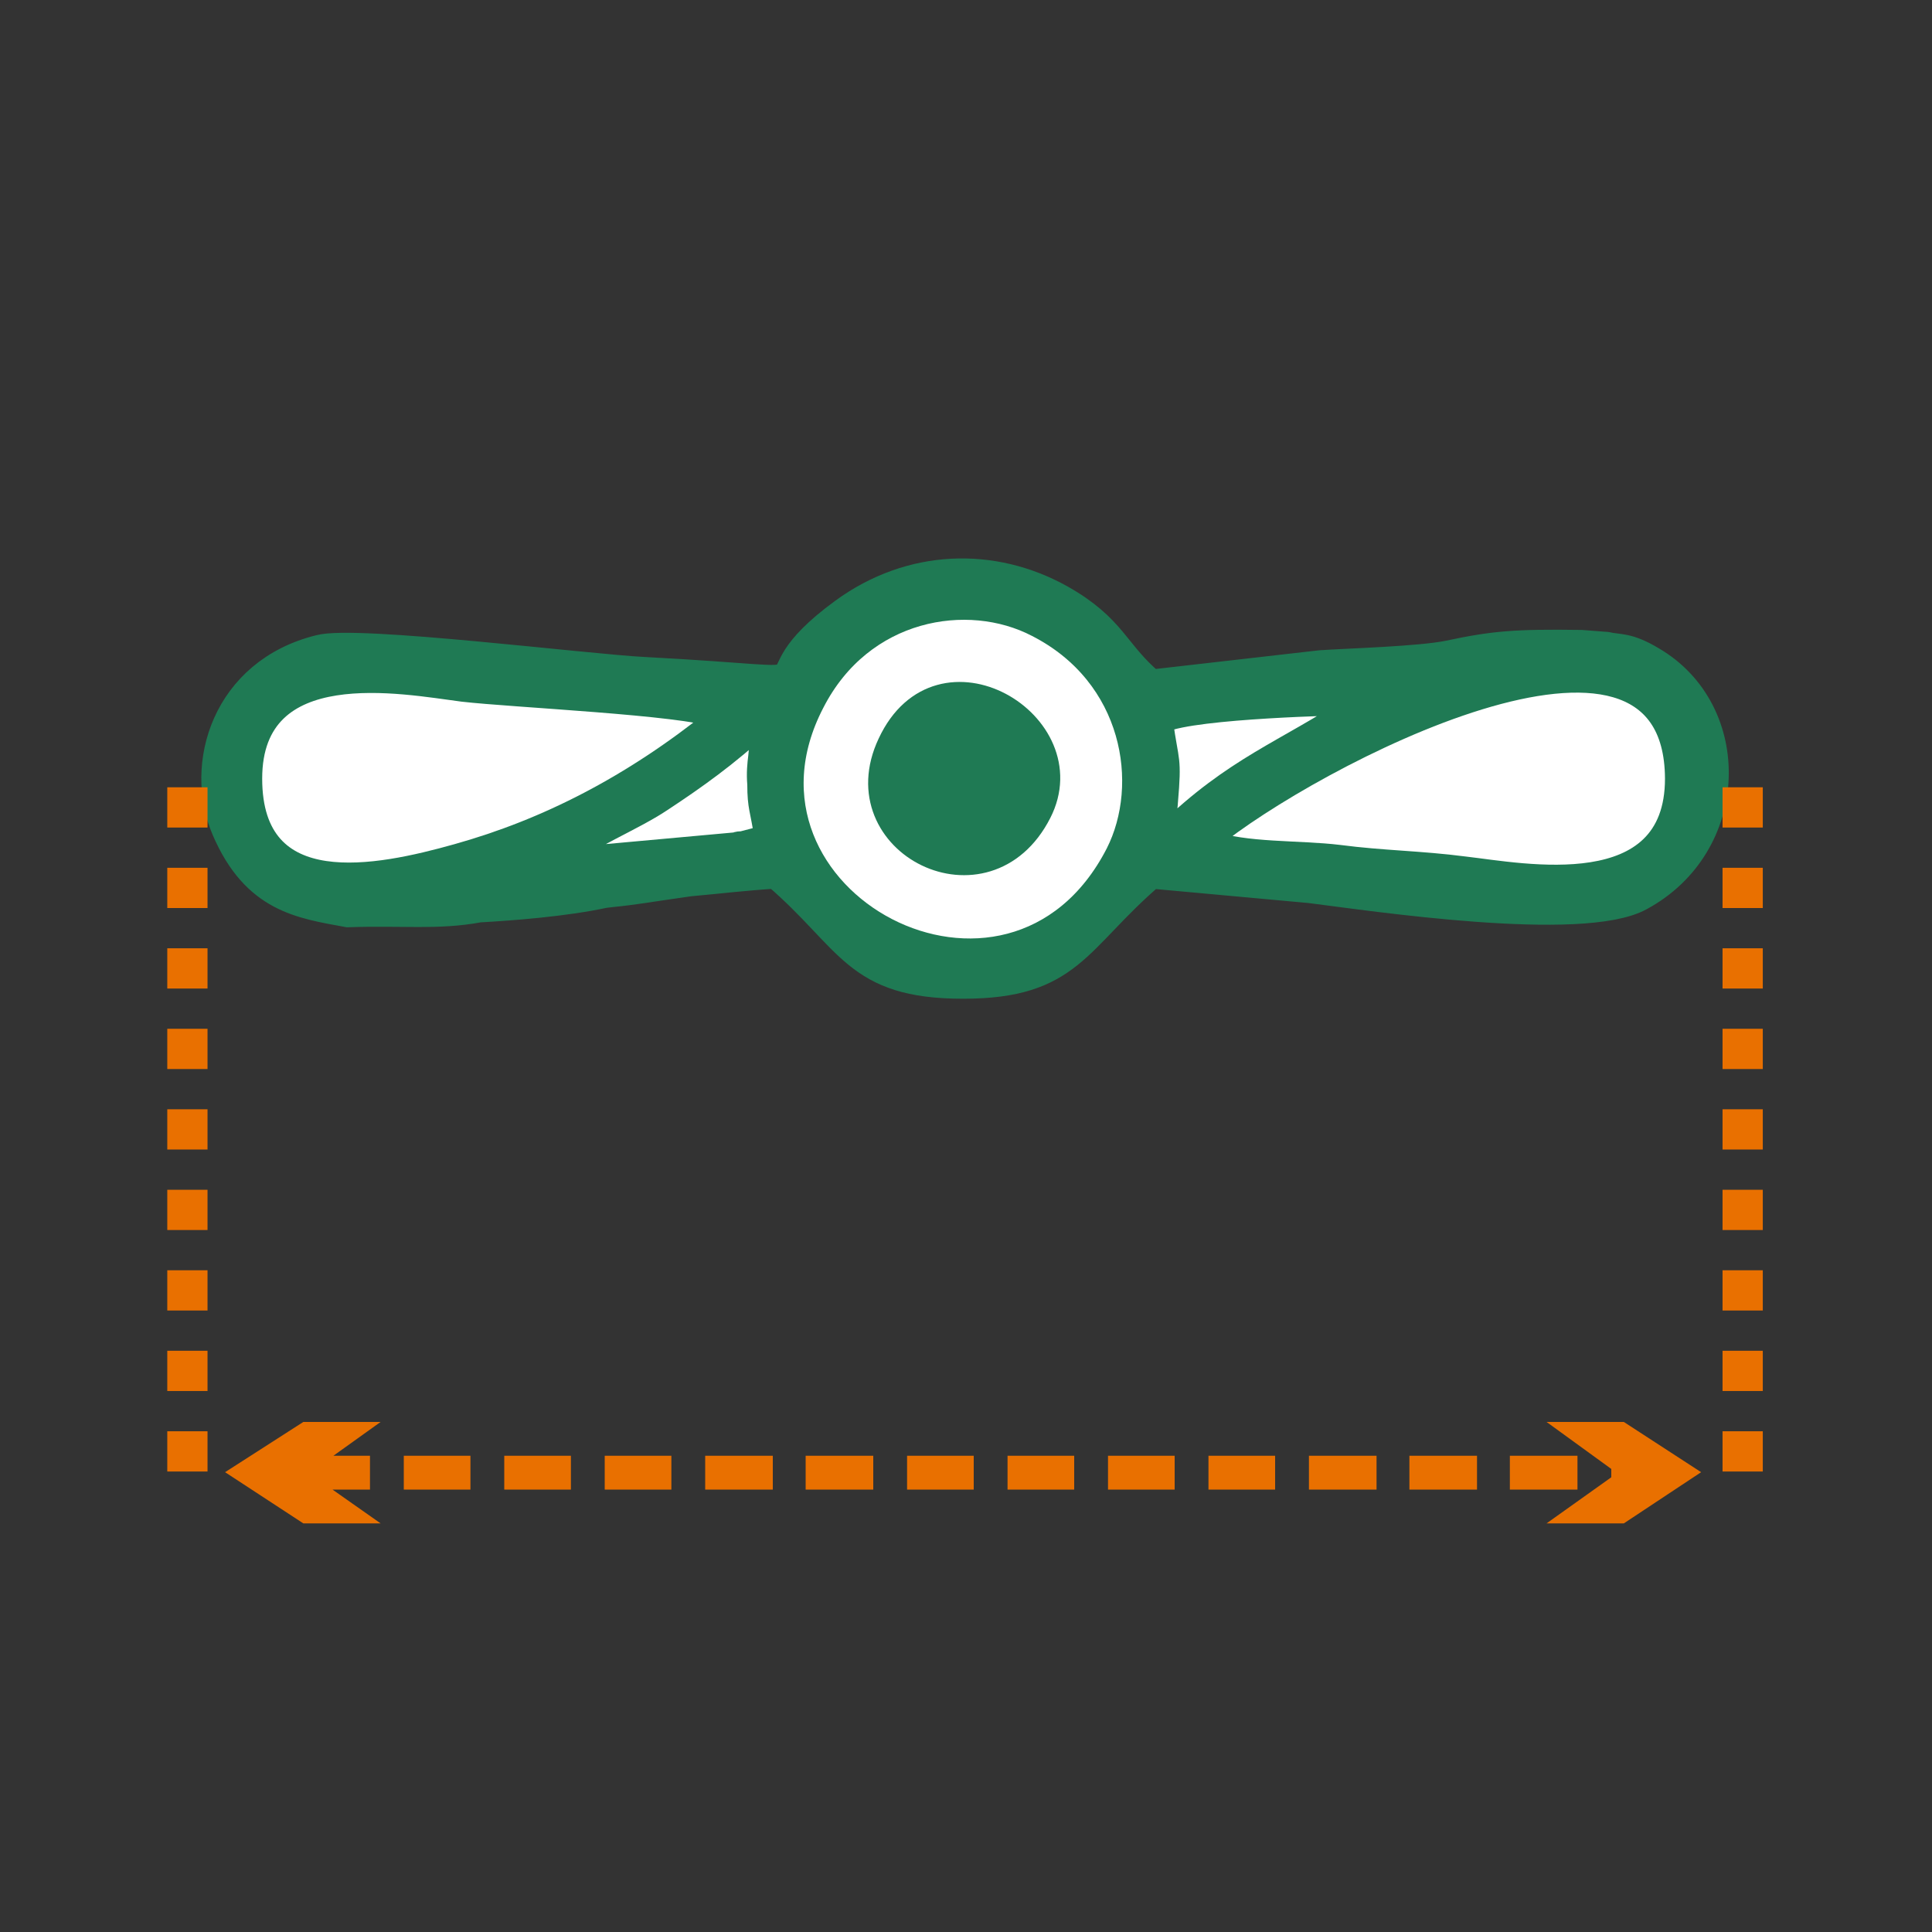
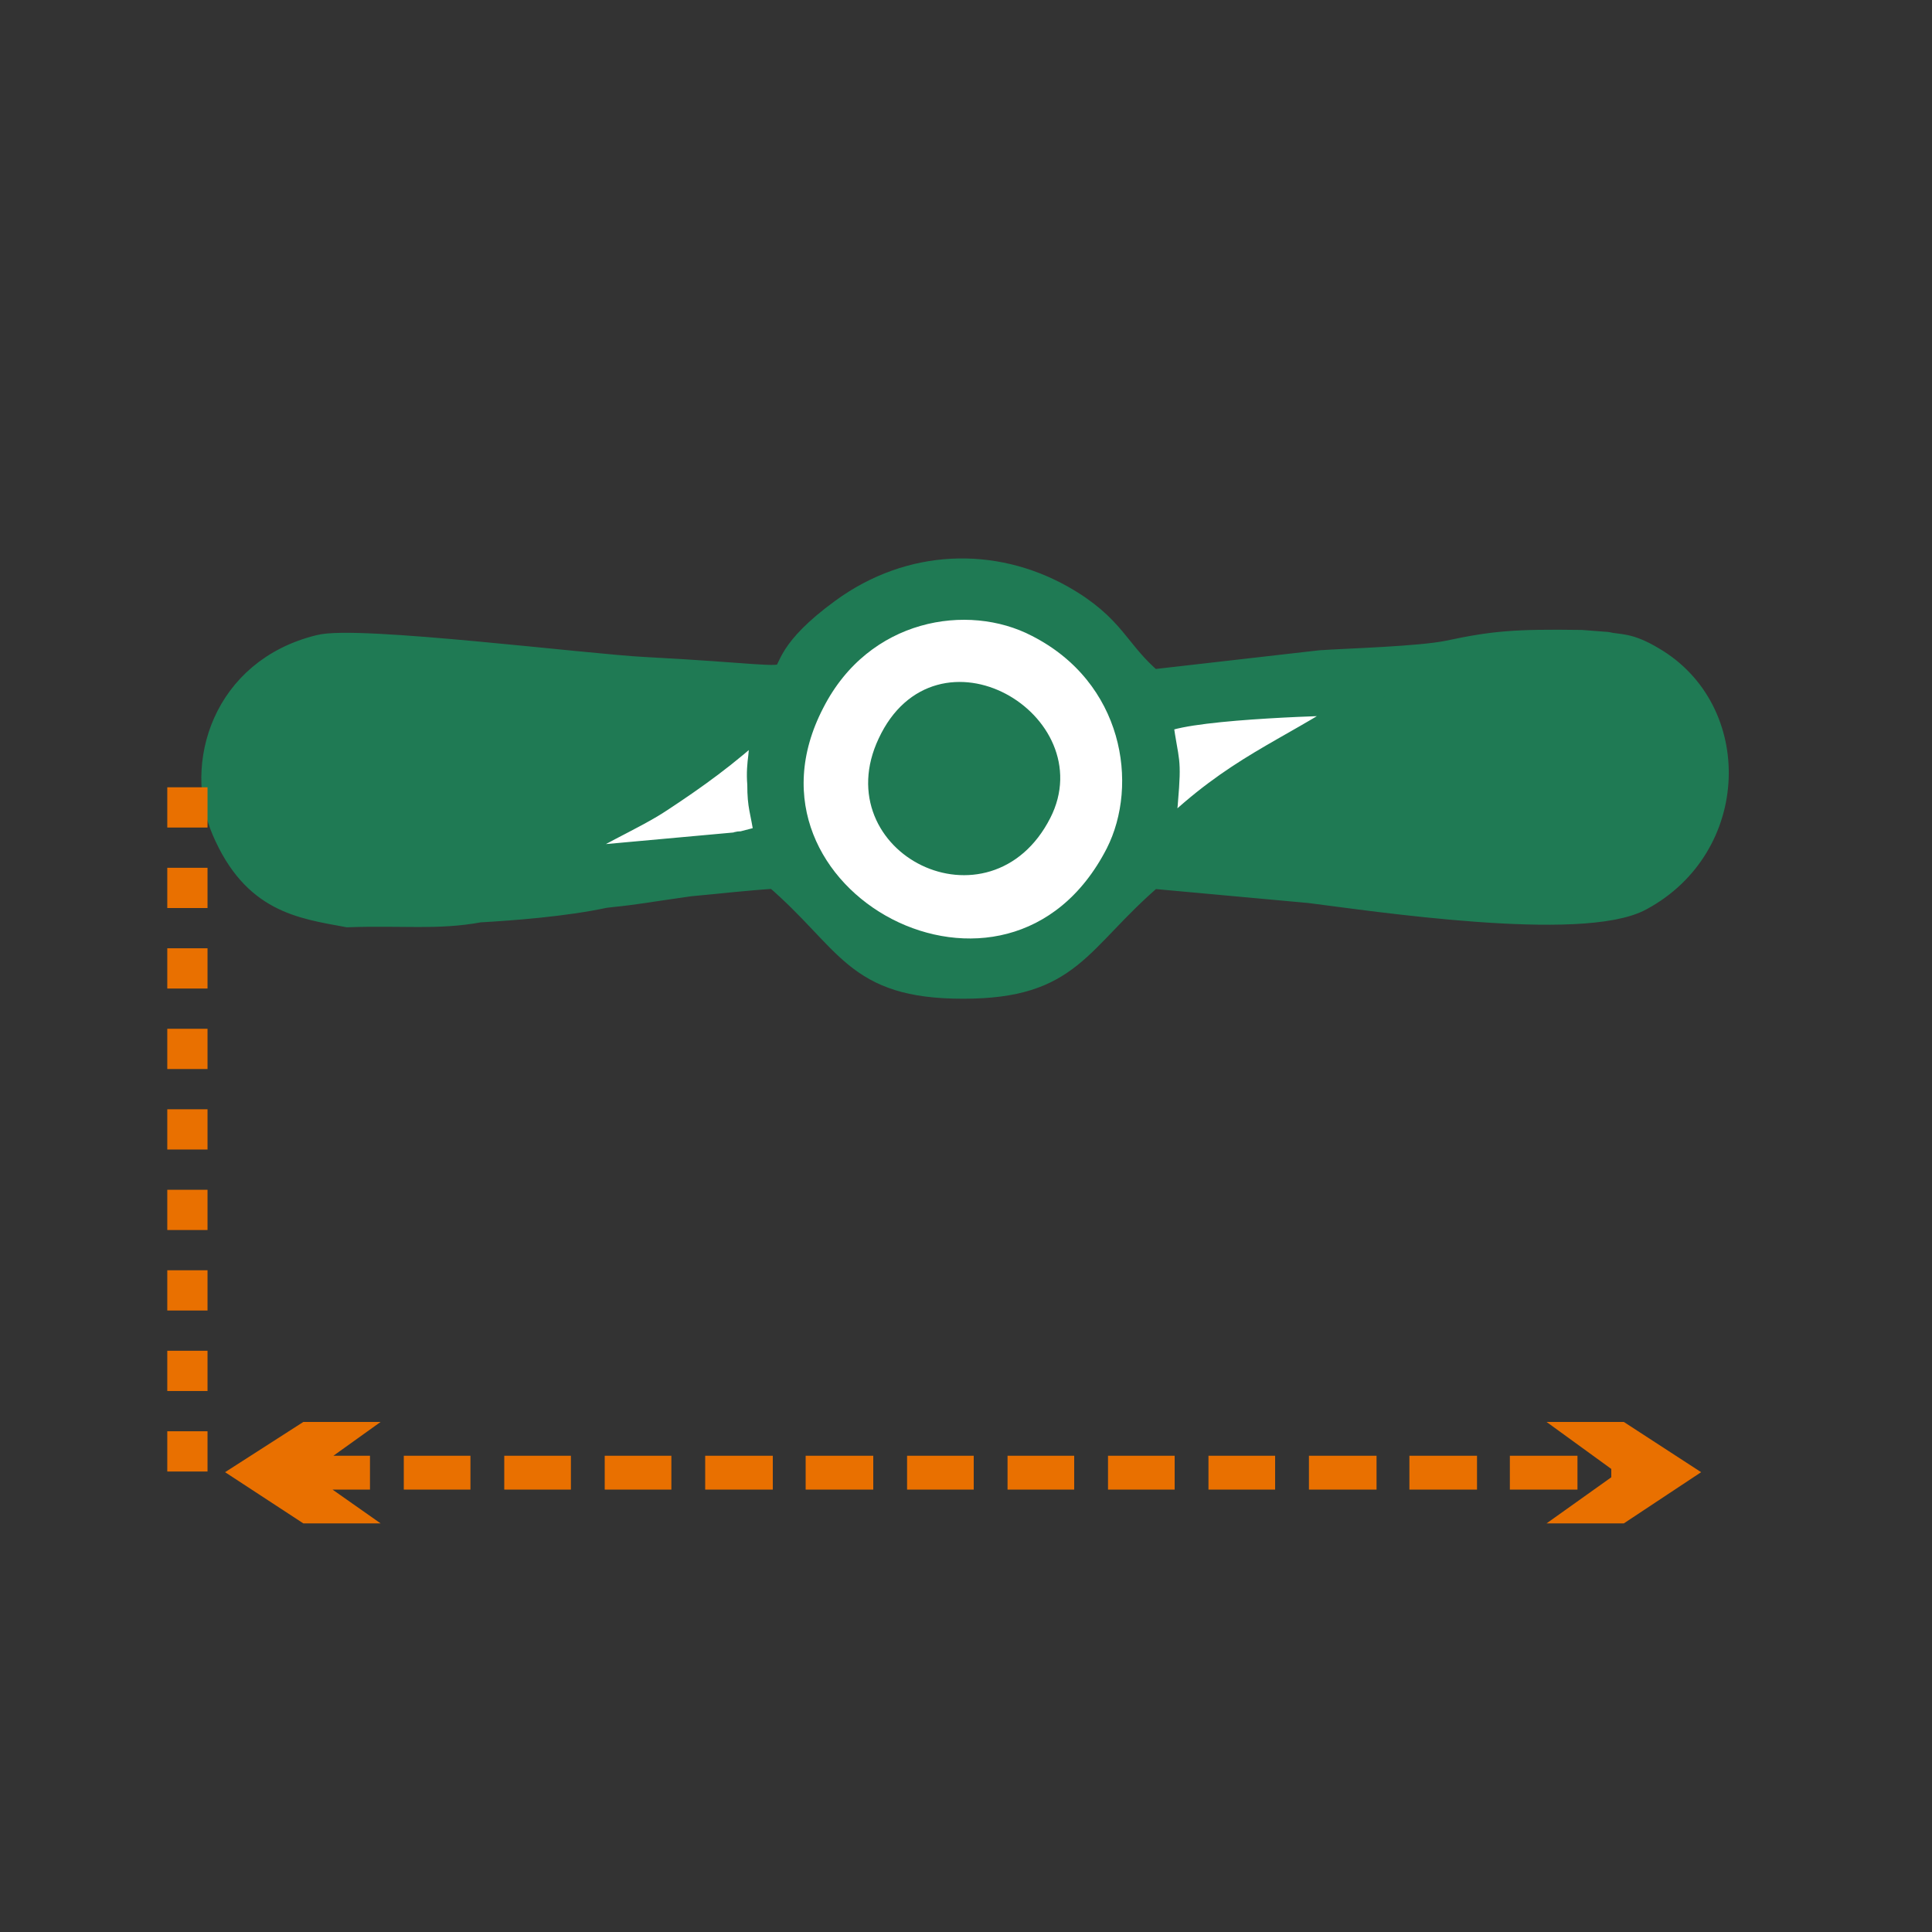
<svg xmlns="http://www.w3.org/2000/svg" xml:space="preserve" width="2in" height="2in" version="1.0" style="shape-rendering:geometricPrecision; text-rendering:geometricPrecision; image-rendering:optimizeQuality; fill-rule:evenodd; clip-rule:evenodd" viewBox="0 0 2000 2000">
  <rect x="0" y="0" width="2000" height="2000" fill="#333333" stroke="none" />
  <defs>
    <style type="text/css">
   
    .str0 {stroke:#1F7A54;stroke-width:27.776}
    .str1 {stroke:#1F7A54;stroke-width:20.831}
    .str2 {stroke:#E97000;stroke-width:41.665;stroke-dasharray:41.665 41.665}
    .fil3 {fill:none}
    .fil0 {fill:#1F7A54}
    .fil1 {fill:white}
    .fil2 {fill:#E97000;fill-rule:nonzero}
   
  </style>
  </defs>
  <g id="Layer_x0020_1">
    <path class="fil0 str0" d="M1637 666c-69,-1 -91,1 -138,11 -30,6 -102,8 -132,10l-175 20c-38,-32 -39,-57 -94,-88 -70,-39 -155,-37 -225,14 -115,84 23,73 -206,61 -60,-3 -298,-33 -336,-23 -98,24 -127,121 -98,188 31,72 78,78 127,87 57,-2 93,3 136,-5 35,-2 88,-6 130,-15 38,-4 38,-5 88,-12 33,-3 57,-6 89,-8 78,67 82,114 194,114 111,0 117,-47 195,-114l164 15c64,8 282,41 342,8 100,-54 103,-193 12,-246 -25,-15 -34,-12 -47,-15l-26 -2z" />
    <path class="fil1 str1" d="M843 728c-105,202 203,367 312,155 36,-71 18,-183 -82,-234 -71,-37 -180,-19 -230,79z" />
-     <path class="fil1 str1" d="M741 743c-32,-13 -210,-21 -262,-27 -62,-8 -218,-39 -218,90 0,128 130,101 212,78 93,-26 181,-71 268,-141z" />
-     <path class="fil1 str1" d="M1253 870c35,13 92,10 133,15 46,6 84,6 130,12 61,7 218,39 218,-91 -1,-219 -379,-20 -481,64z" />
    <path class="fil0 str1" d="M919 769c-50,106 103,183 159,73 48,-94 -106,-187 -159,-73z" />
    <path class="fil1 str1" d="M1207 862c71,-69 123,-85 194,-132 -2,0 -7,-2 -7,0 0,0 -156,3 -190,18 6,43 9,35 5,82 0,2 -1,9 -1,12 -2,20 -2,4 -1,20z" />
    <path class="fil1 str1" d="M791 865c-4,-27 -7,-29 -7,-53 -1,-12 0,-21 1,-29l3 -32c-33,31 -68,56 -103,79 -30,20 -78,39 -99,58l176 -16c1,-1 4,-1 6,-1l23 -6z" />
-     <path class="fil0 str1" d="M956 780c-36,73 60,101 85,50 31,-63 -60,-100 -85,-50z" />
    <g id="_1922139453920">
      <g>
        <path class="fil2" d="M320 1525l74 52 -80 0 -81 -53 81 -52 80 0 -74 53zm63 -18l0 35 -69 0 0 -35 69 0zm104 0l0 35 -69 0 0 -35 69 0zm104 0l0 35 -69 0 0 -35 69 0zm104 0l0 35 -69 0 0 -35 69 0zm105 0l0 35 -70 0 0 -35 70 0zm104 0l0 35 -70 0 0 -35 70 0zm104 0l0 35 -69 0 0 -35 69 0zm104 0l0 35 -69 0 0 -35 69 0zm104 0l0 35 -69 0 0 -35 69 0zm104 0l0 35 -69 0 0 -35 69 0zm105 0l0 35 -70 0 0 -35 70 0zm104 0l0 35 -70 0 0 -35 70 0zm104 0l0 35 -70 0 0 -35 70 0zm48 35l-13 0 0 -35 13 0 0 35zm-7 -17l-73 -53 80 0 80 52 -80 53 -80 0 73 -52z" />
      </g>
    </g>
    <g>
      <path class="fil3 str2" d="M194 815l0 720" />
    </g>
    <g>
-       <path class="fil3 str2" d="M1804 815l0 720" />
-     </g>
+       </g>
  </g>
</svg>